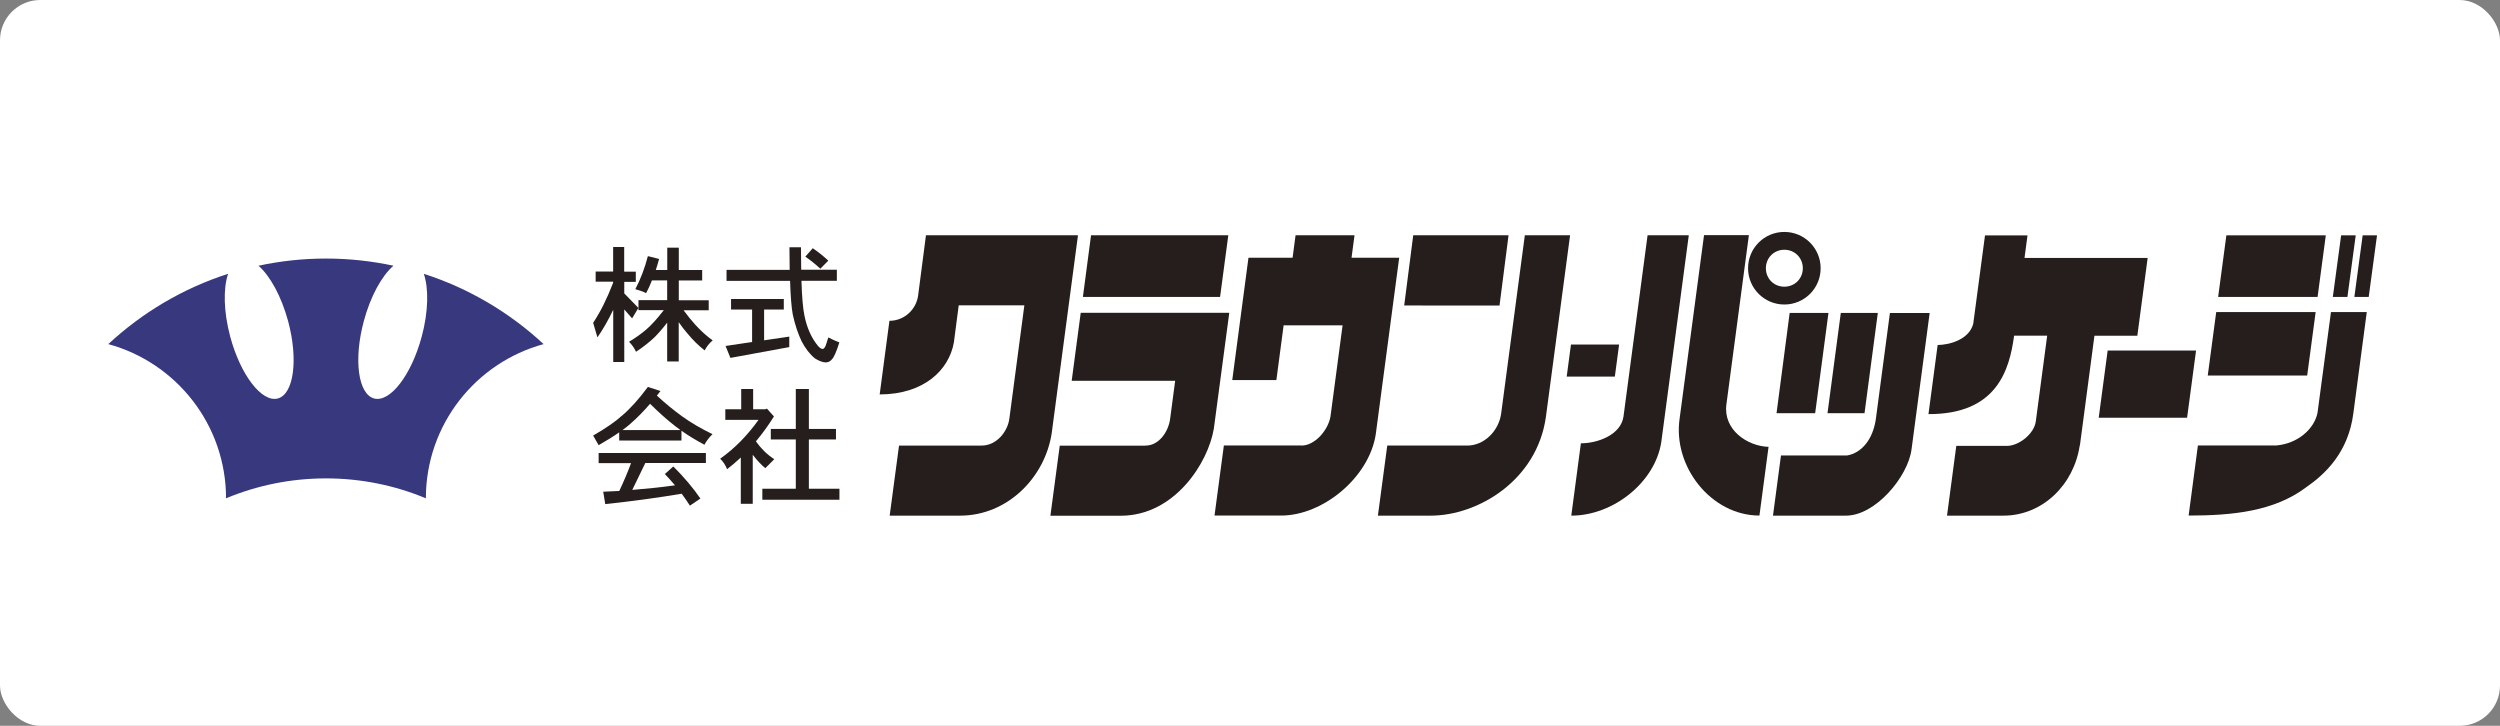
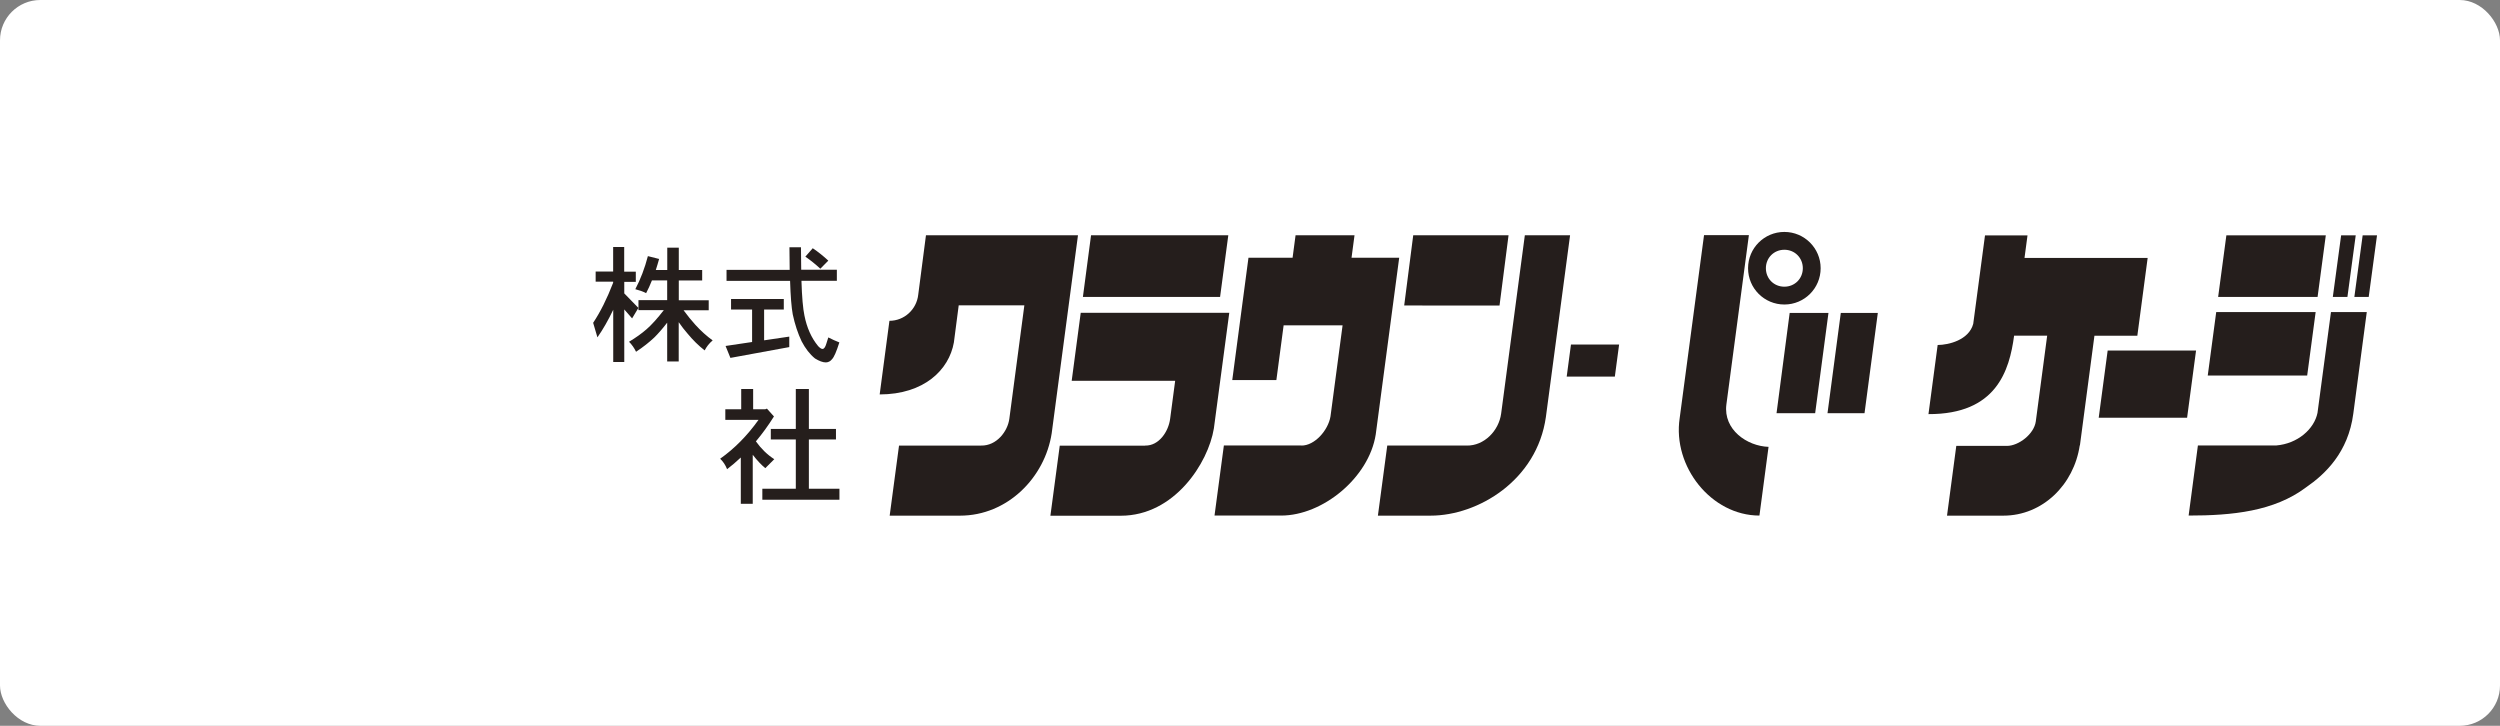
<svg xmlns="http://www.w3.org/2000/svg" viewBox="0 0 310 90">
  <rect x="0" y="0" width="310" height="90" fill="#808080" stroke="none" />
  <defs>
    <style>.c{fill:#fff;}.d{fill:#251e1c;}.e{fill:#38387e;}</style>
  </defs>
  <g id="a">
    <rect class="c" width="310" height="90" rx="5" ry="5" />
  </g>
  <g id="b">
-     <path class="e" d="m52.55,33.95c.62,1.79.58,4.69-.26,7.8-1.28,4.76-3.92,8.19-5.9,7.66-1.98-.53-2.56-4.82-1.28-9.58.83-3.1,2.24-5.64,3.68-6.88-2.7-.58-5.5-.89-8.37-.89s-5.67.31-8.37.89c1.43,1.24,2.84,3.78,3.68,6.88,1.28,4.76.7,9.05-1.28,9.58-1.98.53-4.62-2.9-5.9-7.66-.83-3.1-.88-6.01-.26-7.8-5.6,1.8-10.65,4.81-14.86,8.72,8.41,2.29,14.6,9.98,14.6,19.12,3.82-1.59,8-2.47,12.39-2.47s8.58.88,12.39,2.47c0-9.14,6.19-16.83,14.6-19.12-4.21-3.91-9.26-6.92-14.86-8.72Z" />
    <path class="d" d="m77.41,33.69h1.43v1.26h-1.43v1.43l1.75,1.8-.78,1.3-.97-1.11v6.52h-1.37v-6.48c-.62,1.3-1.27,2.44-1.96,3.42l-.53-1.8c.89-1.34,1.72-2.99,2.48-4.97v-.13h-2.17v-1.26h2.17v-3.04h1.37v3.04Zm2.93-1.93l1.39.35c-.13.48-.27.93-.41,1.37h1.42v-2.77h1.43v2.77h2.9v1.3h-2.9v2.45h3.71v1.24h-3.12c.49.67.98,1.27,1.46,1.8.68.75,1.4,1.4,2.15,1.94-.45.38-.77.8-.99,1.24-.74-.57-1.45-1.27-2.12-2.08-.37-.42-.74-.9-1.1-1.42v4.87h-1.43v-4.81c-.58.75-1.12,1.37-1.62,1.86-.62.58-1.36,1.17-2.24,1.75-.22-.46-.51-.88-.87-1.24.86-.52,1.59-1.04,2.18-1.56.65-.57,1.36-1.36,2.13-2.36h-3.14v-1.24h3.56v-2.45h-1.89c-.22.56-.46,1.09-.72,1.58-.31-.17-.75-.33-1.34-.49.65-1.24,1.17-2.61,1.56-4.11Z" />
    <path class="d" d="m99.35,33.45h4.42v1.37h-4.39c.06,2.03.19,3.46.37,4.31.3,1.51.86,2.77,1.7,3.79.22.23.4.35.54.35.19,0,.35-.22.48-.67l.24-.76c.45.23.9.44,1.37.62-.36,1.14-.66,1.83-.91,2.08-.19.25-.45.39-.76.4-.38,0-.83-.17-1.35-.49-.64-.52-1.19-1.23-1.66-2.13-.46-.97-.83-2.08-1.1-3.34-.16-.87-.27-2.25-.33-4.15h-7.88v-1.37h7.83c-.01-.86-.02-1.79-.03-2.8h1.43c0,1.02.01,1.95.03,2.8Zm-8.7,3.63h6.54v1.3h-2.44v3.82l3.12-.46v1.3l-7.3,1.34-.6-1.48,3.29-.49v-4.03h-2.61v-1.3Zm9.21-5.25l.92-1.05c.68.46,1.32.97,1.93,1.54l-.99,1c-.59-.55-1.22-1.05-1.86-1.5Z" />
-     <path class="d" d="m78.25,52.47c.74-.64,1.53-1.44,2.36-2.4,1.09,1.08,2.12,2,3.09,2.75.22.17.45.34.68.51h-7.19c.4-.3.76-.58,1.07-.86Zm-1.15-.91c-.77.71-1.96,1.53-3.55,2.45l.68,1.19c.99-.56,1.84-1.09,2.55-1.59v1.02h7.72v-1.22c.84.6,1.79,1.17,2.85,1.74.27-.51.61-.94,1-1.31-1.45-.71-2.7-1.44-3.75-2.2-.99-.71-2.04-1.57-3.15-2.58l.45-.57-1.56-.51c-1.14,1.53-2.21,2.72-3.23,3.58Zm-2.86,5.87h4.01c-.41,1.11-.9,2.26-1.46,3.45-.66.04-1.32.07-1.99.09l.25,1.54c3.44-.37,6.6-.8,9.48-1.29.35.48.69.97,1.02,1.48l1.3-.88c-.88-1.29-2-2.62-3.36-3.98l-1.05.94c.43.45.85.91,1.26,1.4-1.79.25-3.56.43-5.3.57l1.62-3.34h7.51v-1.24h-13.3v1.24Z" />
    <path class="d" d="m91.91,50.75v-2.51h1.48v2.51h1.5l.21-.08.87.97c-.7,1.12-1.45,2.15-2.24,3.09.66.92,1.42,1.66,2.28,2.21l-1.11,1.11c-.5-.4-1.02-.96-1.56-1.66v6.08h-1.48v-5.74c-.55.52-1.12,1-1.7,1.45-.21-.53-.5-.96-.86-1.3,1.77-1.25,3.36-2.86,4.76-4.82h-4.12v-1.31h1.99Zm8.39,2.44h3.36v1.3h-3.36v6.11h3.79v1.37h-9.56v-1.37h4.15v-6.11h-3.1v-1.3h3.1v-4.95h1.62v4.95Z" />
    <path class="d" d="m121.66,55.25c1.92.04,3.3-1.76,3.5-3.34l1.86-14.05h-8.14l-.6,4.61c-.61,3.41-3.7,6.43-9.2,6.44l1.21-9.13c1.85,0,3.37-1.42,3.57-3.23l.96-7.38h18.85l-3.26,24.56c-.84,5.46-5.46,10.21-11.37,10.21h-8.72l1.16-8.69h10.18Z" />
    <polygon class="d" points="152.31 29.17 151.29 36.82 134.28 36.82 135.29 29.17 152.31 29.17" />
    <path class="d" d="m161.37,55.25c1.64.02,3.32-1.88,3.61-3.61l1.5-11.3h-7.31l-.9,6.79h-5.47l2.01-15.17h5.47l.37-2.79h7.31l-.37,2.79h5.91l-2.91,21.92c-.84,5.34-6.56,10.05-11.73,10.05h-8.26l1.16-8.69h9.6Z" />
    <polygon class="d" points="187.06 29.17 185.94 37.89 174.12 37.88 175.24 29.17 187.06 29.17" />
    <path class="d" d="m181.87,55.25c2.17.04,3.98-1.84,4.27-3.95l2.94-22.13h5.61l-3,22.54c-1.11,7.86-8.42,12.23-14.29,12.23h-6.54l1.16-8.69h9.85Z" />
-     <path class="d" d="m206,54.81c-.75,4.95-5.92,9.13-11.16,9.13l1.19-8.97c2.12,0,4.95-1.07,5.28-3.3l2.99-22.5h5.11l-3.41,25.64Z" />
    <path class="d" d="m216.86,29.17l-2.79,21c-.39,3.11,2.56,5.15,5.23,5.24l-1.13,8.52c-5.97,0-10.79-6.08-9.89-12.08l3.02-22.69h5.57Z" />
    <path class="d" d="m257.89,55.22c-.72,4.88-4.61,8.72-9.47,8.72h-6.99l1.15-8.65h6.29c1.43,0,3.36-1.46,3.57-3.04l1.41-10.63h-4.1c-.58,4.35-2.21,9.76-10.62,9.73l1.14-8.57c1.38-.01,3.87-.62,4.41-2.62l1.46-10.97h5.27l-.37,2.79h15.27l-1.28,9.65h-5.32l-1.8,13.6Z" />
    <polygon class="d" points="288.4 29.18 287.38 36.82 275.05 36.82 276.07 29.18 288.4 29.18" />
    <polygon class="d" points="292.11 29.18 291.08 36.82 289.27 36.82 290.3 29.18 292.11 29.18" />
    <polygon class="d" points="294.75 29.18 293.72 36.82 291.94 36.82 292.97 29.18 294.75 29.18" />
    <path class="d" d="m142.01,55.25c1.69.04,2.89-1.73,3.09-3.34l.62-4.69h-12.83l1.12-8.43h18.42l-1.91,14.34c-.7,4.28-4.89,10.82-11.54,10.82h-8.73l1.16-8.69h10.59Z" />
    <polygon class="d" points="225.08 51.24 220.29 51.24 221.92 38.8 226.73 38.8 225.08 51.24" />
    <polygon class="d" points="231.2 51.24 226.61 51.24 228.26 38.8 232.85 38.8 231.2 51.24" />
-     <path class="d" d="m239.28,38.8l-2.25,16.92c-.42,3.35-4.47,8.25-8.17,8.22h-9.01l.99-7.46h8.19c1.81-.31,3.2-1.98,3.57-4.48l1.75-13.19h4.93Z" />
    <polygon class="d" points="287.14 38.7 286.09 46.57 273.76 46.57 274.81 38.7 287.14 38.7" />
    <path class="d" d="m293.48,38.7l-1.67,12.59c-.63,4.82-3.49,7.51-5.87,9.15-3.96,2.97-9.13,3.49-14.55,3.49l1.15-8.69h9.7c2.68-.22,4.72-2.04,5.13-4.04l1.67-12.5h4.45Z" />
    <polygon class="d" points="200.77 42.72 200.24 46.7 194.27 46.7 194.8 42.72 200.77 42.72" />
    <polygon class="d" points="272.31 43.47 271.2 51.8 260.24 51.8 261.35 43.47 272.31 43.47" />
    <path class="d" d="m221.26,28.76c-2.49,0-4.5,2.01-4.5,4.5s2.01,4.5,4.5,4.5,4.5-2.01,4.5-4.5-2.02-4.5-4.5-4.5Zm0,6.79c-1.3,0-2.29-1-2.29-2.29s1-2.29,2.29-2.29,2.29,1,2.29,2.29-1,2.29-2.29,2.29Z" />
  </g>
</svg>